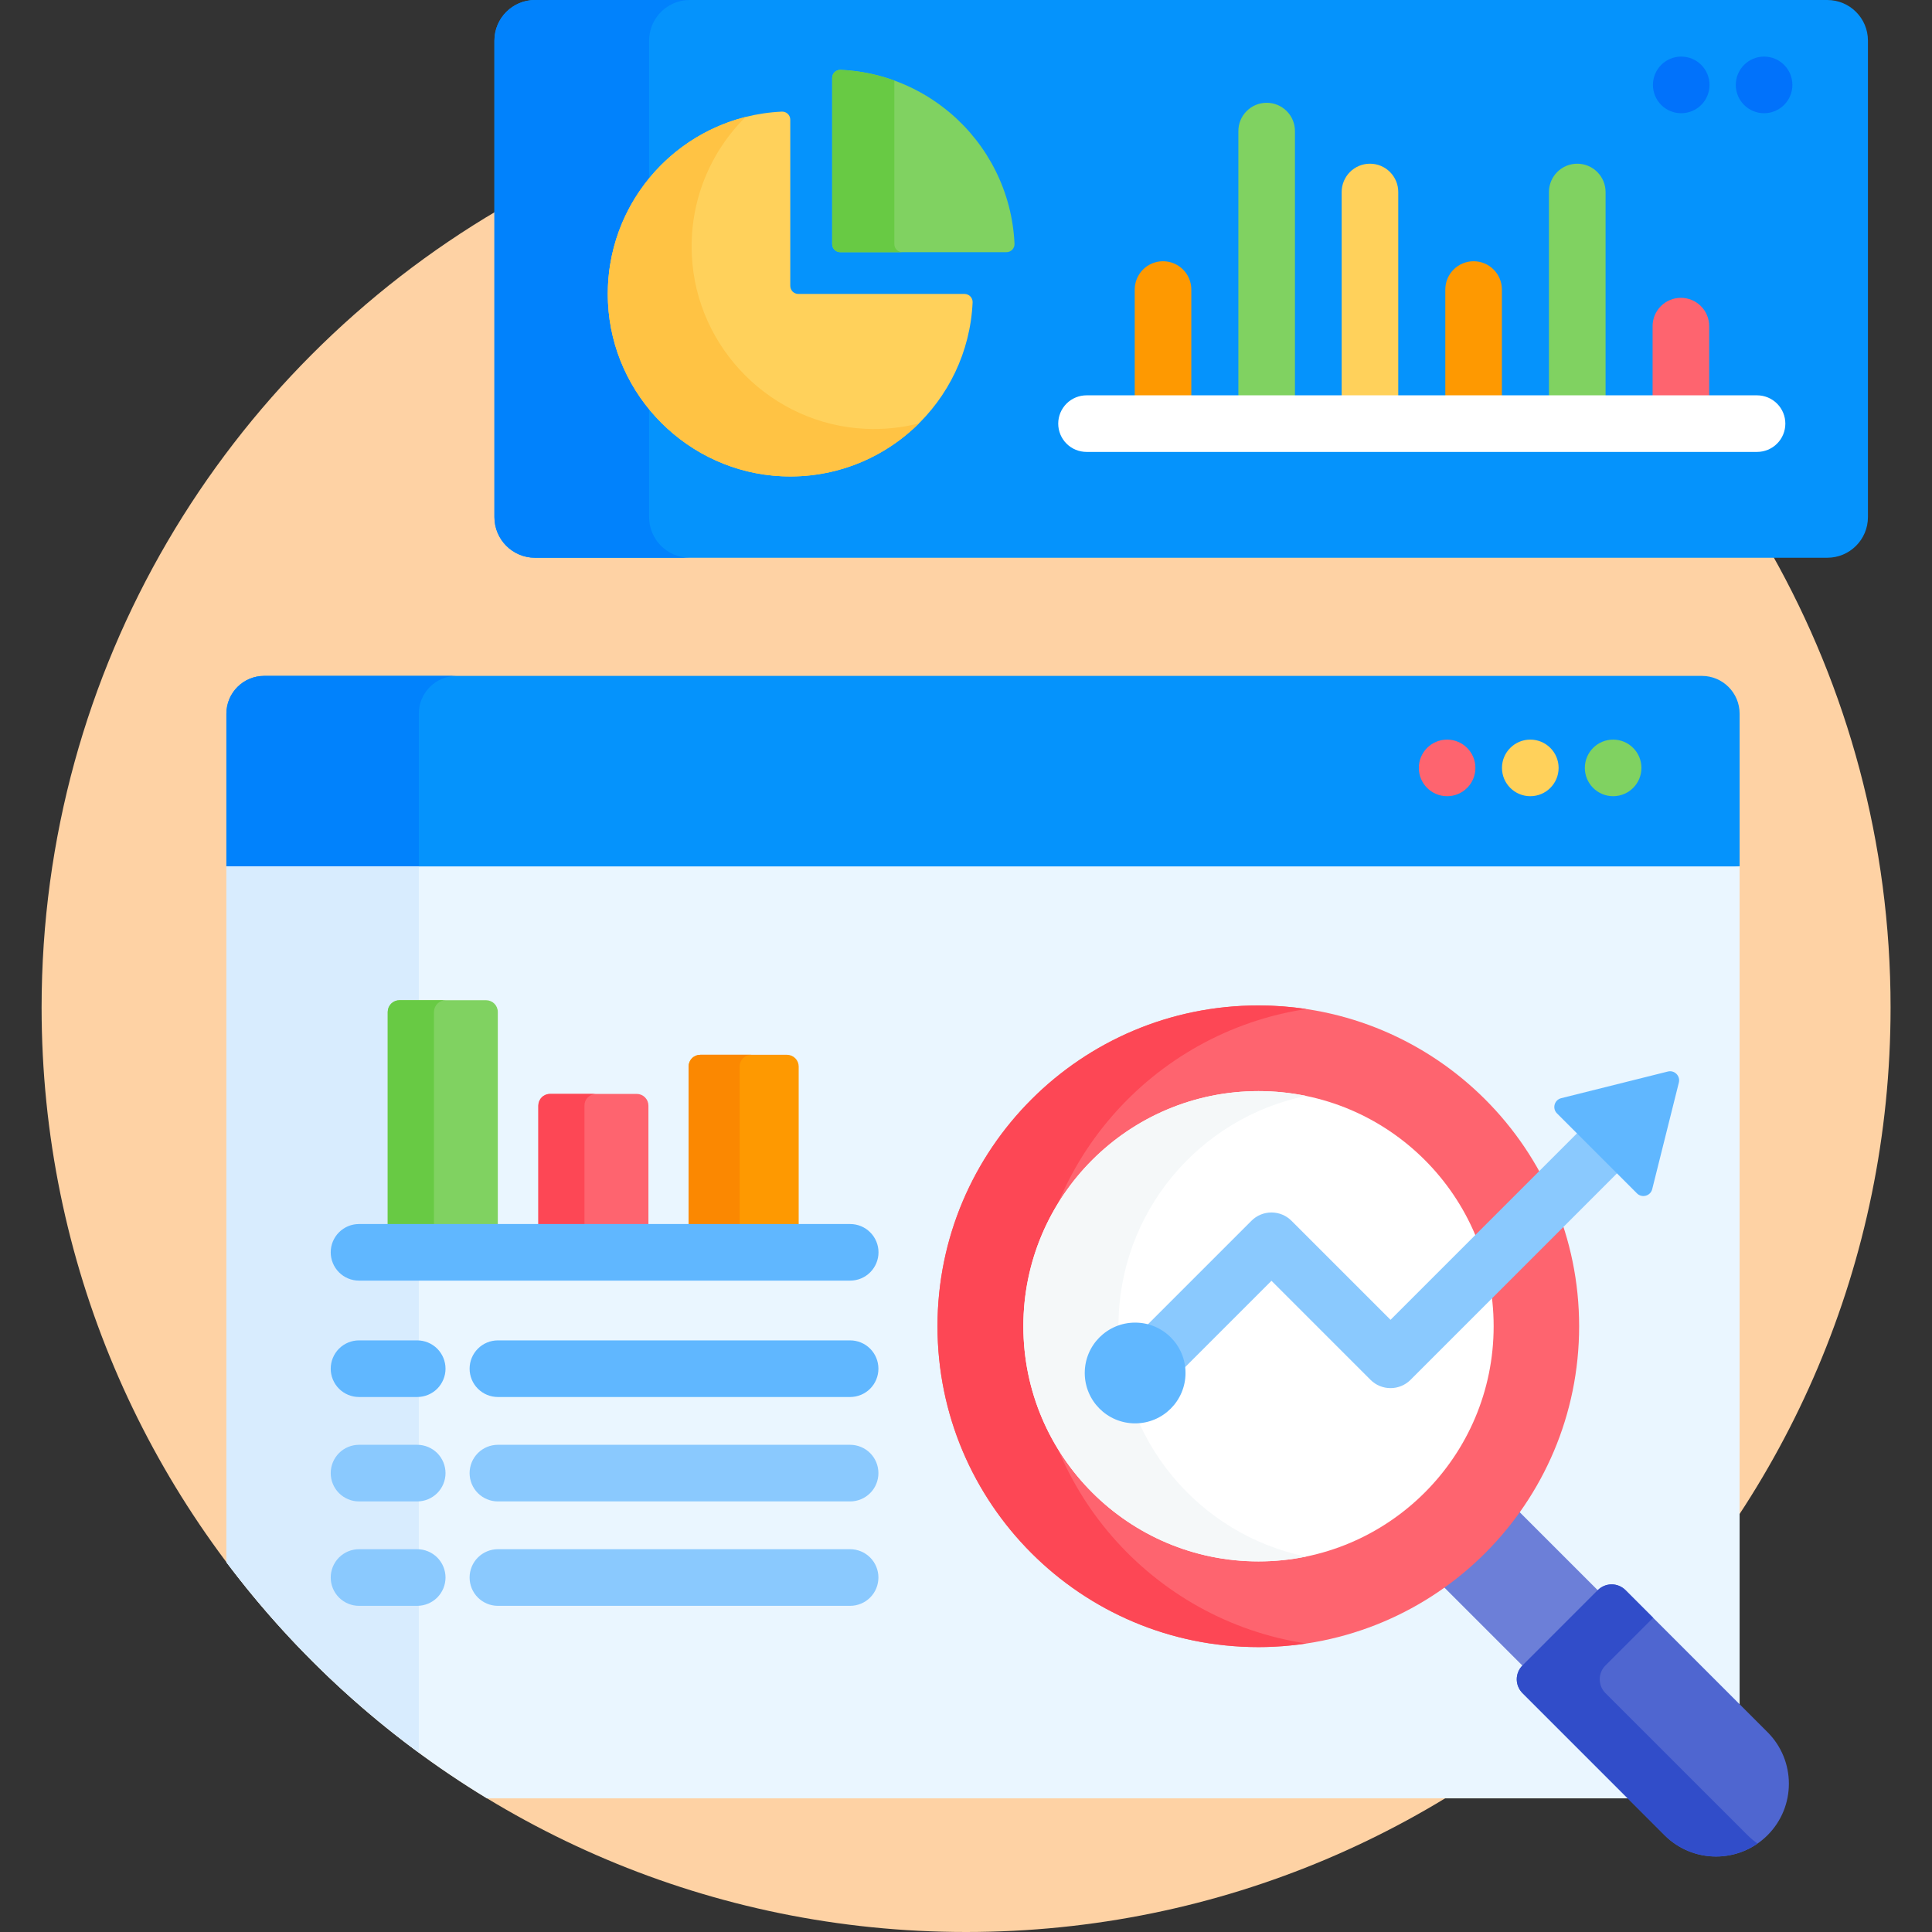
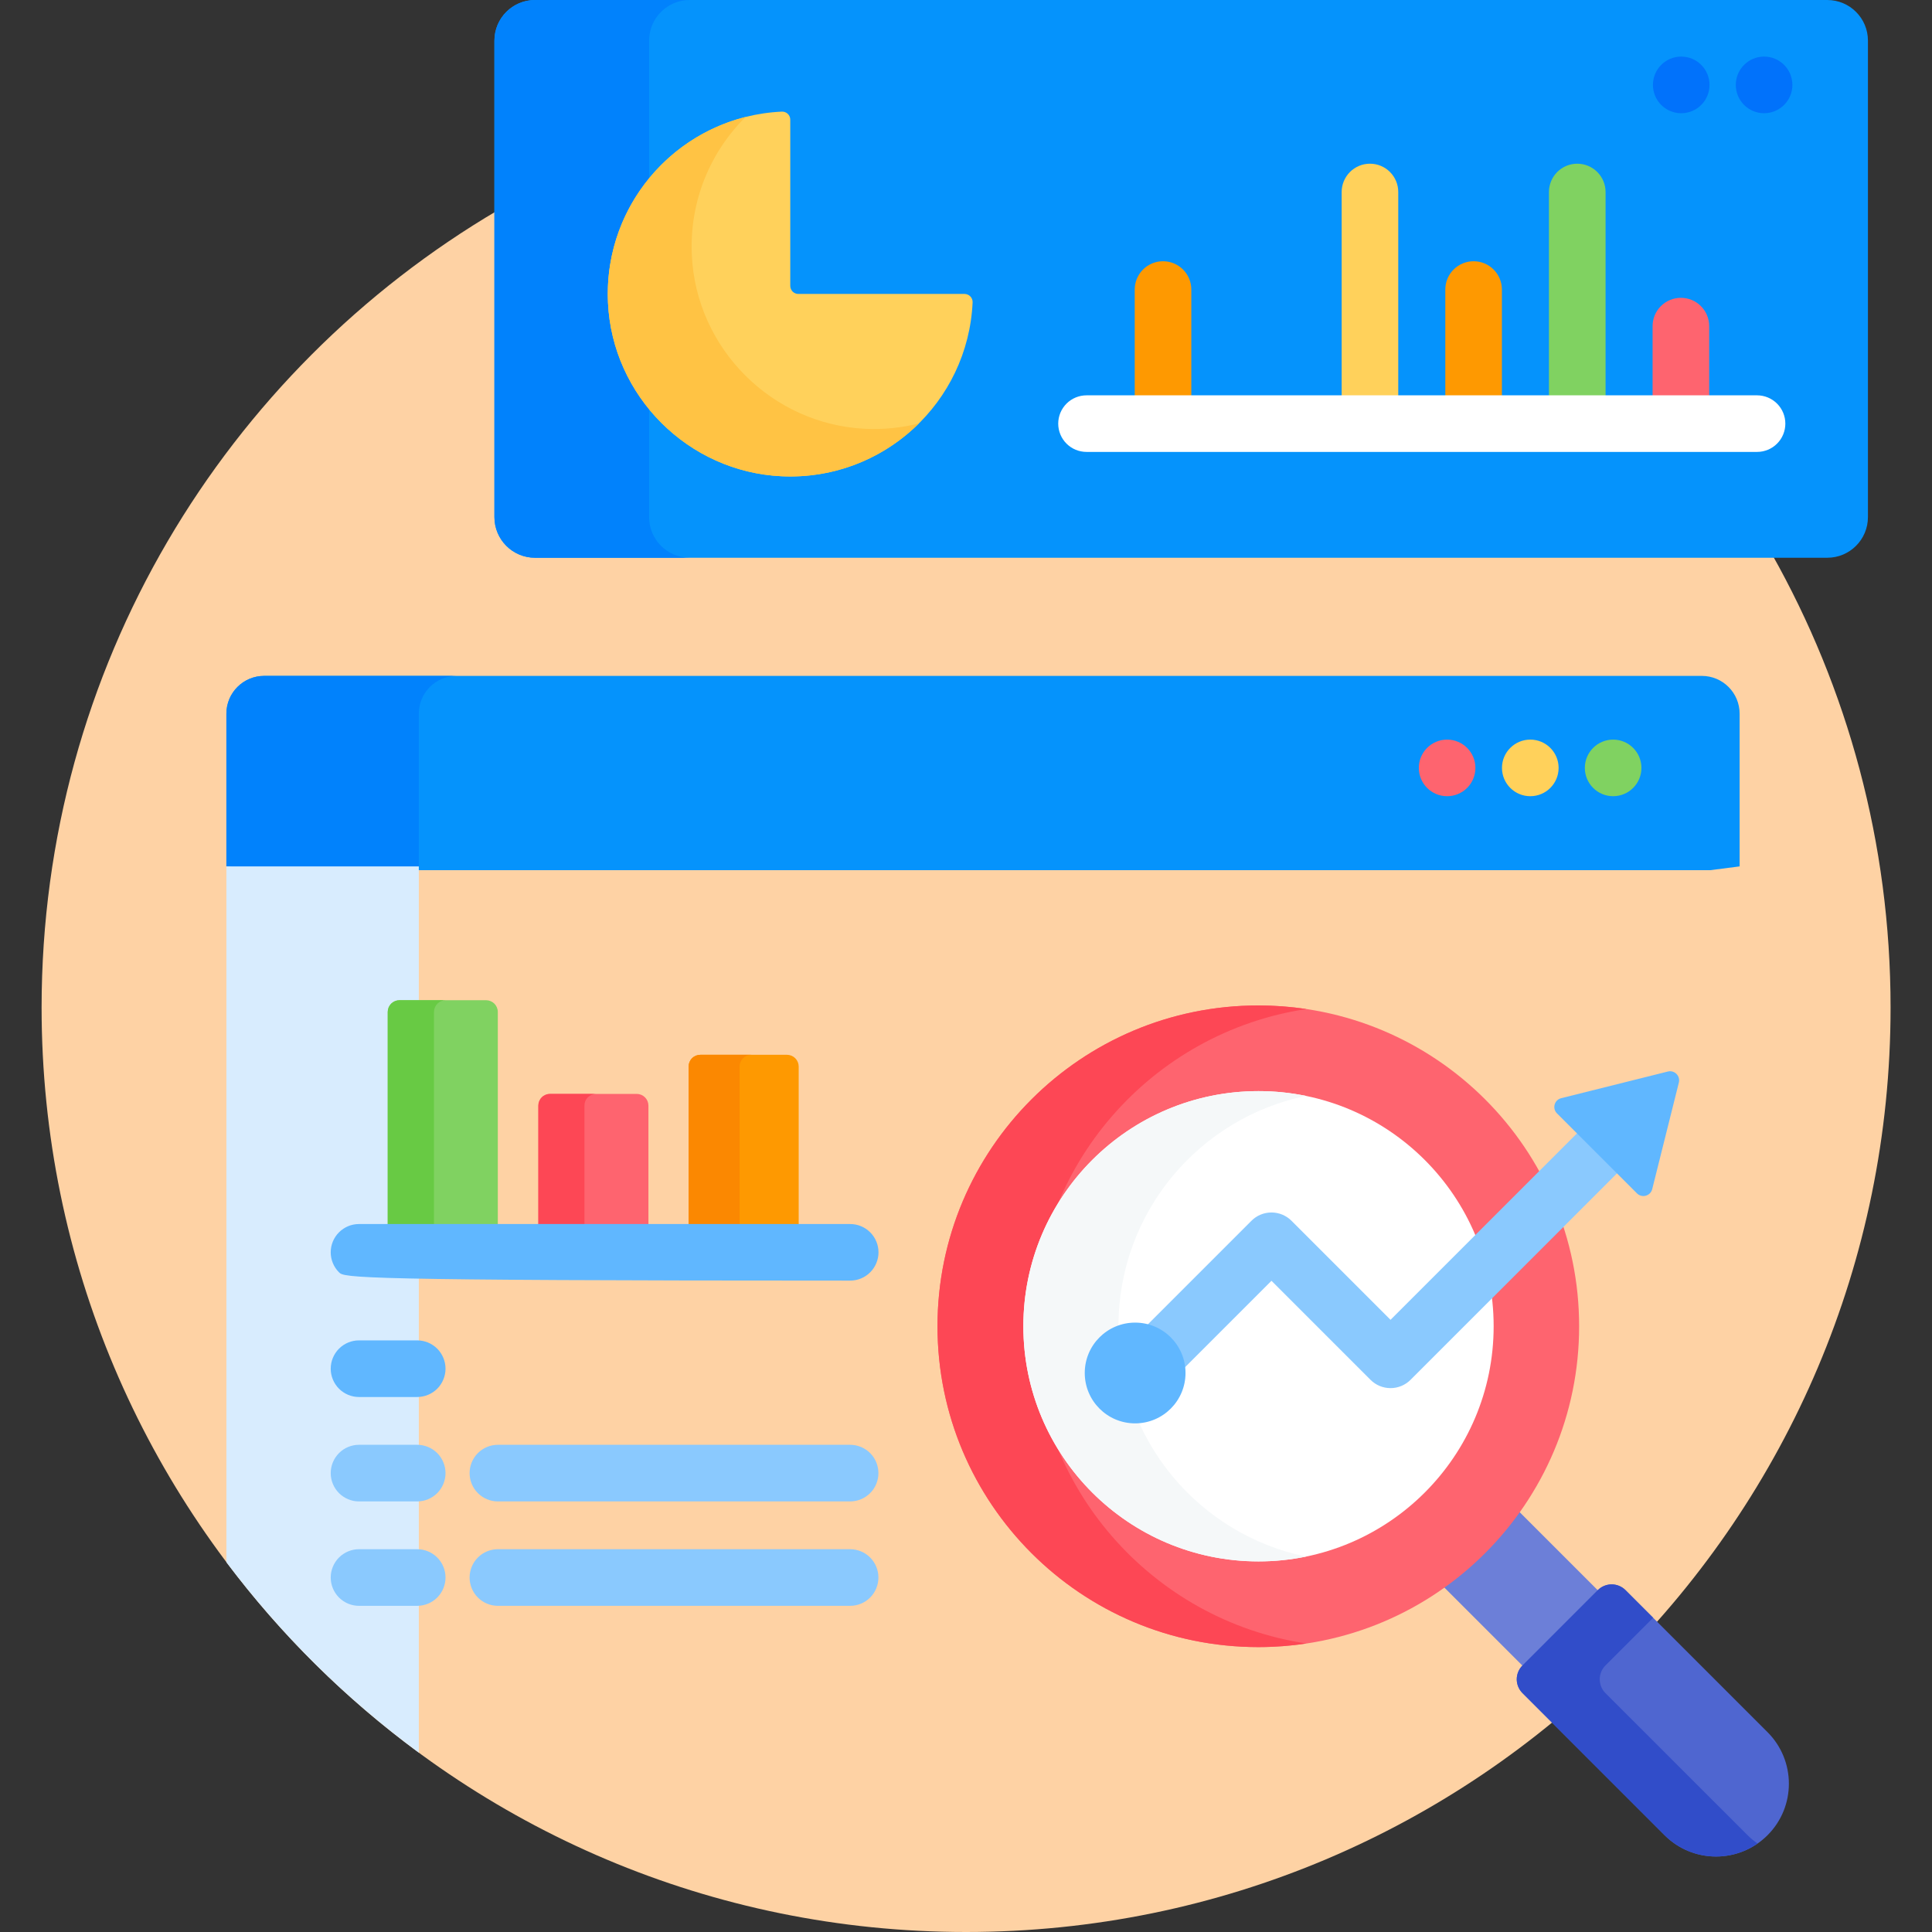
<svg xmlns="http://www.w3.org/2000/svg" width="45" height="45" viewBox="0 0 45 45" fill="none">
  <rect x="0" y="0" width="45" height="45" fill="#333333" stroke="none" />
  <g clip-path="url(#clip0_2000_26785)">
    <path d="M41.269 12.903H12.462C11.989 12.903 11.604 12.518 11.604 12.045V4.893C5.24 8.635 0.969 15.552 0.969 23.467C0.969 35.359 10.61 45 22.502 45C34.394 45 44.035 35.359 44.035 23.467C44.035 19.628 43.029 16.024 41.269 12.903Z" fill="#FED2A4" />
    <path d="M39.639 15.743H6.153C5.667 15.743 5.273 16.137 5.273 16.623V20.18L6.026 20.268H39.837L40.519 20.18V16.623C40.519 16.137 40.125 15.743 39.639 15.743Z" fill="#0593FC" />
    <path d="M9.755 16.623C9.755 16.137 10.149 15.743 10.635 15.743H6.153C5.667 15.743 5.273 16.137 5.273 16.623V20.18H9.755V16.623Z" fill="#0182FC" />
-     <path d="M35.518 39.374C35.449 39.305 35.411 39.211 35.411 39.114C35.411 39.017 35.449 38.923 35.518 38.854L37.273 37.099C37.307 37.065 37.347 37.038 37.392 37.019C37.437 37.001 37.485 36.991 37.533 36.992C37.631 36.992 37.723 37.03 37.793 37.099L40.519 39.825V20.18H5.273V36.388C6.928 38.59 8.987 40.457 11.341 41.887H38.031L35.518 39.374Z" fill="#EAF6FF" />
    <path d="M9.755 20.18H5.273V36.388C6.543 38.077 8.053 39.571 9.755 40.823V20.18Z" fill="#D8ECFE" />
    <path d="M11.595 28.597V23.571C11.595 23.498 11.566 23.429 11.515 23.377C11.464 23.326 11.394 23.297 11.322 23.297H9.305C9.232 23.297 9.163 23.326 9.111 23.377C9.06 23.429 9.031 23.498 9.031 23.571V28.597H11.595Z" fill="#80D261" />
    <path d="M10.382 23.297H9.305C9.232 23.297 9.163 23.326 9.111 23.377C9.06 23.429 9.031 23.498 9.031 23.571V28.597H10.108V23.571C10.108 23.498 10.137 23.429 10.188 23.377C10.24 23.326 10.309 23.297 10.382 23.297Z" fill="#68CA44" />
    <path d="M15.103 28.598V25.752C15.103 25.68 15.074 25.61 15.023 25.559C14.972 25.508 14.902 25.479 14.83 25.479H12.812C12.74 25.479 12.67 25.508 12.619 25.559C12.568 25.61 12.539 25.68 12.539 25.752V28.598H15.103Z" fill="#FE646F" />
    <path d="M13.886 25.479H12.812C12.74 25.479 12.67 25.508 12.619 25.559C12.568 25.61 12.539 25.68 12.539 25.752V28.598H13.613V25.752C13.613 25.716 13.62 25.681 13.633 25.648C13.647 25.614 13.667 25.584 13.693 25.559C13.718 25.534 13.748 25.514 13.781 25.5C13.815 25.486 13.85 25.479 13.886 25.479Z" fill="#FD4755" />
    <path d="M18.603 28.597V24.841C18.603 24.769 18.574 24.699 18.523 24.648C18.472 24.597 18.402 24.568 18.33 24.568H16.312C16.24 24.568 16.17 24.597 16.119 24.648C16.068 24.699 16.039 24.769 16.039 24.841V28.597H18.603Z" fill="#FE9901" />
    <path d="M17.501 24.568H16.312C16.24 24.568 16.17 24.597 16.119 24.648C16.068 24.699 16.039 24.769 16.039 24.841V28.597H17.227V24.841C17.227 24.769 17.256 24.699 17.307 24.648C17.359 24.597 17.428 24.568 17.501 24.568Z" fill="#FB8801" />
    <path d="M37.274 37.099L35.333 35.158C34.85 35.837 34.257 36.43 33.578 36.913L35.519 38.854L37.274 37.099Z" fill="#6C7FD8" />
    <path d="M41.17 42.745C40.508 43.408 39.433 43.408 38.771 42.745L35.462 39.436C35.419 39.393 35.386 39.343 35.363 39.288C35.34 39.233 35.328 39.173 35.328 39.114C35.328 39.054 35.34 38.995 35.363 38.939C35.386 38.884 35.419 38.834 35.462 38.792L37.216 37.037C37.259 36.994 37.309 36.961 37.364 36.938C37.419 36.915 37.479 36.903 37.538 36.903C37.598 36.903 37.657 36.915 37.713 36.938C37.768 36.961 37.818 36.994 37.861 37.037L41.17 40.346C41.832 41.009 41.832 42.083 41.17 42.745Z" fill="#4F66D0" />
    <path d="M40.704 42.745L37.394 39.436C37.352 39.393 37.318 39.343 37.295 39.288C37.273 39.233 37.261 39.173 37.261 39.114C37.261 39.054 37.273 38.995 37.295 38.939C37.318 38.884 37.352 38.834 37.394 38.792L38.505 37.681L37.861 37.037C37.818 36.994 37.768 36.961 37.713 36.938C37.657 36.915 37.598 36.903 37.538 36.903C37.479 36.903 37.419 36.915 37.364 36.938C37.309 36.961 37.259 36.994 37.216 37.037L35.462 38.792C35.419 38.834 35.386 38.884 35.363 38.939C35.34 38.995 35.328 39.054 35.328 39.114C35.328 39.173 35.34 39.233 35.363 39.288C35.386 39.343 35.419 39.393 35.462 39.436L38.771 42.745C39.361 43.335 40.275 43.398 40.937 42.938C40.853 42.881 40.775 42.816 40.704 42.745Z" fill="#314DC9" />
    <path d="M29.309 38.364C33.436 38.364 36.781 35.018 36.781 30.891C36.781 26.764 33.436 23.419 29.309 23.419C25.182 23.419 21.836 26.764 21.836 30.891C21.836 35.018 25.182 38.364 29.309 38.364Z" fill="#FE646F" />
    <path d="M24.076 30.891C24.076 27.145 26.833 24.043 30.429 23.502C30.058 23.447 29.684 23.419 29.309 23.419C25.182 23.419 21.836 26.764 21.836 30.891C21.836 35.018 25.182 38.364 29.309 38.364C29.689 38.364 30.064 38.335 30.429 38.28C26.833 37.739 24.076 34.637 24.076 30.891Z" fill="#FD4755" />
    <path d="M29.313 36.368C32.338 36.368 34.79 33.916 34.79 30.891C34.79 27.866 32.338 25.414 29.313 25.414C26.288 25.414 23.836 27.866 23.836 30.891C23.836 33.916 26.288 36.368 29.313 36.368Z" fill="white" />
    <path d="M26.051 30.891C26.051 28.245 27.926 26.038 30.42 25.526C30.056 25.451 29.685 25.414 29.313 25.414C26.288 25.414 23.836 27.866 23.836 30.891C23.836 33.916 26.288 36.368 29.313 36.368C29.692 36.368 30.063 36.33 30.42 36.256C27.926 35.744 26.051 33.537 26.051 30.891Z" fill="#F5F8F9" />
    <path d="M36.792 26.337L32.388 30.741L30.081 28.434C29.957 28.31 29.79 28.241 29.615 28.241C29.44 28.241 29.272 28.31 29.149 28.434L26.664 30.919C27.137 31.021 27.495 31.432 27.518 31.929L29.615 29.832L31.922 32.139C32.046 32.263 32.213 32.332 32.388 32.332C32.563 32.332 32.73 32.263 32.854 32.139L37.724 27.269L36.792 26.337Z" fill="#8AC9FE" />
    <path d="M38.847 24.958L36.363 25.579C36.204 25.619 36.149 25.817 36.265 25.933L38.128 27.796C38.244 27.912 38.443 27.857 38.483 27.698L39.104 25.214C39.142 25.059 39.002 24.919 38.847 24.958Z" fill="#60B7FF" />
    <path d="M26.439 33.153C27.087 33.153 27.613 32.628 27.613 31.979C27.613 31.331 27.087 30.806 26.439 30.806C25.791 30.806 25.266 31.331 25.266 31.979C25.266 32.628 25.791 33.153 26.439 33.153Z" fill="#60B7FF" />
-     <path d="M19.802 29.828H8.362C8.187 29.828 8.02 29.759 7.896 29.635C7.773 29.511 7.703 29.344 7.703 29.169C7.703 28.994 7.773 28.826 7.896 28.703C8.02 28.579 8.187 28.51 8.362 28.51H19.802C19.977 28.51 20.145 28.579 20.268 28.703C20.392 28.826 20.462 28.994 20.462 29.169C20.462 29.344 20.392 29.511 20.268 29.635C20.145 29.759 19.977 29.828 19.802 29.828ZM9.717 32.539H8.362C8.187 32.539 8.02 32.469 7.896 32.346C7.773 32.222 7.703 32.054 7.703 31.88C7.703 31.705 7.773 31.537 7.896 31.413C8.02 31.29 8.187 31.22 8.362 31.22H9.717C9.892 31.22 10.06 31.29 10.184 31.413C10.307 31.537 10.377 31.705 10.377 31.88C10.377 32.054 10.307 32.222 10.184 32.346C10.06 32.469 9.892 32.539 9.717 32.539Z" fill="#60B7FF" />
+     <path d="M19.802 29.828C8.187 29.828 8.02 29.759 7.896 29.635C7.773 29.511 7.703 29.344 7.703 29.169C7.703 28.994 7.773 28.826 7.896 28.703C8.02 28.579 8.187 28.51 8.362 28.51H19.802C19.977 28.51 20.145 28.579 20.268 28.703C20.392 28.826 20.462 28.994 20.462 29.169C20.462 29.344 20.392 29.511 20.268 29.635C20.145 29.759 19.977 29.828 19.802 29.828ZM9.717 32.539H8.362C8.187 32.539 8.02 32.469 7.896 32.346C7.773 32.222 7.703 32.054 7.703 31.88C7.703 31.705 7.773 31.537 7.896 31.413C8.02 31.29 8.187 31.22 8.362 31.22H9.717C9.892 31.22 10.06 31.29 10.184 31.413C10.307 31.537 10.377 31.705 10.377 31.88C10.377 32.054 10.307 32.222 10.184 32.346C10.06 32.469 9.892 32.539 9.717 32.539Z" fill="#60B7FF" />
    <path d="M9.717 34.971H8.362C8.187 34.971 8.02 34.901 7.896 34.778C7.773 34.654 7.703 34.486 7.703 34.312C7.703 34.137 7.773 33.969 7.896 33.845C8.02 33.722 8.187 33.652 8.362 33.652H9.717C9.892 33.652 10.06 33.722 10.184 33.845C10.307 33.969 10.377 34.137 10.377 34.312C10.377 34.486 10.307 34.654 10.184 34.778C10.06 34.901 9.892 34.971 9.717 34.971ZM9.717 37.403H8.362C8.187 37.403 8.02 37.333 7.896 37.21C7.773 37.086 7.703 36.918 7.703 36.743C7.703 36.569 7.773 36.401 7.896 36.277C8.02 36.154 8.187 36.084 8.362 36.084H9.717C9.892 36.084 10.06 36.154 10.184 36.277C10.307 36.401 10.377 36.569 10.377 36.743C10.377 36.918 10.307 37.086 10.184 37.21C10.06 37.333 9.892 37.403 9.717 37.403Z" fill="#8AC9FE" />
-     <path d="M19.801 32.539H11.597C11.422 32.539 11.254 32.469 11.131 32.346C11.007 32.222 10.938 32.054 10.938 31.879C10.938 31.705 11.007 31.537 11.131 31.413C11.254 31.29 11.422 31.22 11.597 31.22H19.801C19.976 31.22 20.144 31.29 20.267 31.413C20.391 31.537 20.46 31.705 20.46 31.879C20.46 32.054 20.391 32.222 20.267 32.346C20.144 32.469 19.976 32.539 19.801 32.539Z" fill="#60B7FF" />
    <path d="M19.801 34.971H11.597C11.422 34.971 11.254 34.901 11.131 34.778C11.007 34.654 10.938 34.486 10.938 34.312C10.938 34.137 11.007 33.969 11.131 33.845C11.254 33.722 11.422 33.652 11.597 33.652H19.801C19.976 33.652 20.144 33.722 20.267 33.845C20.391 33.969 20.46 34.137 20.46 34.312C20.46 34.486 20.391 34.654 20.267 34.778C20.144 34.901 19.976 34.971 19.801 34.971ZM19.801 37.403H11.597C11.422 37.403 11.254 37.333 11.131 37.21C11.007 37.086 10.938 36.918 10.938 36.743C10.938 36.569 11.007 36.401 11.131 36.277C11.254 36.154 11.422 36.084 11.597 36.084H19.801C19.976 36.084 20.144 36.154 20.267 36.277C20.391 36.401 20.46 36.569 20.46 36.743C20.46 36.918 20.391 37.086 20.267 37.21C20.144 37.333 19.976 37.403 19.801 37.403Z" fill="#8AC9FE" />
    <path d="M42.561 12.991H12.462C11.939 12.991 11.516 12.567 11.516 12.044V0.946C11.516 0.424 11.939 0 12.462 0H42.561C43.084 0 43.508 0.424 43.508 0.946V12.044C43.508 12.567 43.084 12.991 42.561 12.991Z" fill="#0593FC" />
    <path d="M15.119 12.044V0.946C15.119 0.424 15.543 0 16.066 0H12.462C11.939 0 11.516 0.424 11.516 0.946V12.044C11.516 12.567 11.939 12.991 12.462 12.991H16.066C15.543 12.991 15.119 12.567 15.119 12.044Z" fill="#0182FC" />
    <path d="M18.211 2.6C15.888 2.706 14.052 4.675 14.161 7.047C14.261 9.225 16.029 10.993 18.207 11.093C20.579 11.202 22.548 9.366 22.654 7.043C22.655 7.018 22.651 6.992 22.642 6.969C22.633 6.945 22.62 6.923 22.602 6.905C22.585 6.886 22.564 6.872 22.54 6.862C22.517 6.852 22.492 6.847 22.466 6.846H18.595C18.57 6.847 18.546 6.842 18.523 6.832C18.5 6.823 18.48 6.809 18.462 6.792C18.445 6.774 18.431 6.753 18.422 6.731C18.412 6.708 18.407 6.684 18.407 6.659V2.788C18.407 2.762 18.402 2.737 18.392 2.714C18.382 2.69 18.368 2.669 18.349 2.652C18.331 2.634 18.309 2.62 18.285 2.612C18.262 2.603 18.236 2.599 18.211 2.6Z" fill="#FFD15B" />
    <path d="M20.16 9.988C17.982 9.888 16.214 8.12 16.114 5.942C16.056 4.683 16.546 3.538 17.366 2.724C15.46 3.204 14.065 4.971 14.161 7.048C14.261 9.225 16.029 10.993 18.207 11.093C19.454 11.151 20.59 10.669 21.402 9.863C20.997 9.965 20.578 10.007 20.16 9.988Z" fill="#FFC344" />
-     <path d="M23.442 5.874C23.467 5.874 23.492 5.869 23.515 5.859C23.539 5.849 23.56 5.834 23.578 5.816C23.595 5.797 23.609 5.776 23.618 5.752C23.627 5.728 23.631 5.703 23.63 5.677C23.574 4.458 23.005 3.373 22.134 2.633C21.439 2.042 20.551 1.671 19.579 1.627C19.554 1.626 19.528 1.63 19.505 1.639C19.481 1.648 19.459 1.662 19.441 1.679C19.422 1.697 19.408 1.718 19.398 1.741C19.388 1.764 19.383 1.79 19.383 1.815V5.686C19.383 5.79 19.467 5.874 19.57 5.874L23.442 5.874Z" fill="#80D261" />
-     <path d="M20.831 5.686V1.876C20.428 1.73 20.006 1.646 19.579 1.627C19.554 1.626 19.528 1.63 19.505 1.639C19.481 1.648 19.459 1.662 19.441 1.679C19.422 1.697 19.408 1.718 19.398 1.741C19.388 1.764 19.383 1.79 19.383 1.815V5.686C19.383 5.79 19.467 5.874 19.57 5.874H21.018C20.994 5.874 20.969 5.869 20.947 5.86C20.924 5.85 20.903 5.836 20.886 5.819C20.868 5.802 20.855 5.781 20.845 5.758C20.836 5.735 20.831 5.711 20.831 5.686Z" fill="#68CA44" />
    <path d="M27.748 9.296V6.744C27.748 6.569 27.679 6.402 27.555 6.278C27.431 6.154 27.264 6.085 27.089 6.085C26.914 6.085 26.746 6.154 26.623 6.278C26.499 6.402 26.43 6.569 26.43 6.744V9.296H27.748Z" fill="#FE9901" />
-     <path d="M30.162 9.296V3.053C30.162 2.878 30.093 2.71 29.969 2.587C29.845 2.463 29.678 2.394 29.503 2.394C29.328 2.394 29.16 2.463 29.037 2.587C28.913 2.71 28.844 2.878 28.844 3.053V9.296H30.162Z" fill="#80D261" />
    <path d="M32.568 9.296V4.472C32.568 4.297 32.499 4.13 32.375 4.006C32.252 3.882 32.084 3.813 31.909 3.813C31.734 3.813 31.567 3.882 31.443 4.006C31.32 4.13 31.25 4.297 31.25 4.472V9.296H32.568Z" fill="#FFD15B" />
    <path d="M34.982 9.296V6.744C34.982 6.569 34.913 6.402 34.789 6.278C34.666 6.154 34.498 6.085 34.323 6.085C34.148 6.085 33.981 6.154 33.857 6.278C33.733 6.402 33.664 6.569 33.664 6.744V9.296H34.982Z" fill="#FE9901" />
    <path d="M37.397 9.296V4.472C37.397 4.297 37.327 4.13 37.203 4.006C37.08 3.882 36.912 3.813 36.737 3.813C36.562 3.813 36.395 3.882 36.271 4.006C36.148 4.13 36.078 4.297 36.078 4.472V9.296H37.397Z" fill="#80D261" />
    <path d="M39.81 9.296V7.596C39.81 7.421 39.741 7.253 39.617 7.13C39.494 7.006 39.326 6.937 39.151 6.937C38.977 6.937 38.809 7.006 38.685 7.13C38.562 7.253 38.492 7.421 38.492 7.596V9.296H39.81Z" fill="#FE646F" />
    <path d="M40.925 10.526H25.308C25.133 10.526 24.965 10.457 24.841 10.333C24.718 10.21 24.648 10.042 24.648 9.867C24.648 9.692 24.718 9.525 24.841 9.401C24.965 9.277 25.133 9.208 25.308 9.208H40.925C41.012 9.208 41.097 9.225 41.177 9.258C41.257 9.291 41.33 9.34 41.391 9.401C41.452 9.462 41.501 9.535 41.534 9.615C41.567 9.695 41.584 9.781 41.584 9.867C41.584 9.954 41.567 10.039 41.534 10.119C41.501 10.199 41.453 10.272 41.391 10.333C41.33 10.395 41.257 10.443 41.177 10.476C41.097 10.509 41.012 10.526 40.925 10.526Z" fill="white" />
    <path d="M33.706 18.545C34.07 18.545 34.365 18.25 34.365 17.886C34.365 17.522 34.07 17.227 33.706 17.227C33.342 17.227 33.047 17.522 33.047 17.886C33.047 18.25 33.342 18.545 33.706 18.545Z" fill="#FE646F" />
    <path d="M35.644 18.545C36.008 18.545 36.303 18.25 36.303 17.886C36.303 17.522 36.008 17.227 35.644 17.227C35.279 17.227 34.984 17.522 34.984 17.886C34.984 18.25 35.279 18.545 35.644 18.545Z" fill="#FFD15B" />
    <path d="M37.573 18.545C37.937 18.545 38.232 18.25 38.232 17.886C38.232 17.522 37.937 17.227 37.573 17.227C37.209 17.227 36.914 17.522 36.914 17.886C36.914 18.25 37.209 18.545 37.573 18.545Z" fill="#80D261" />
    <path d="M41.089 2.637C41.453 2.637 41.748 2.342 41.748 1.978C41.748 1.613 41.453 1.318 41.089 1.318C40.725 1.318 40.43 1.613 40.43 1.978C40.43 2.342 40.725 2.637 41.089 2.637Z" fill="#0172FB" />
    <path d="M39.159 2.637C39.523 2.637 39.818 2.342 39.818 1.978C39.818 1.613 39.523 1.318 39.159 1.318C38.795 1.318 38.5 1.613 38.5 1.978C38.5 2.342 38.795 2.637 39.159 2.637Z" fill="#0172FB" />
  </g>
  <defs>
    <clipPath id="clip0_2000_26785">
      <rect width="45" height="45" fill="white" />
    </clipPath>
  </defs>
</svg>